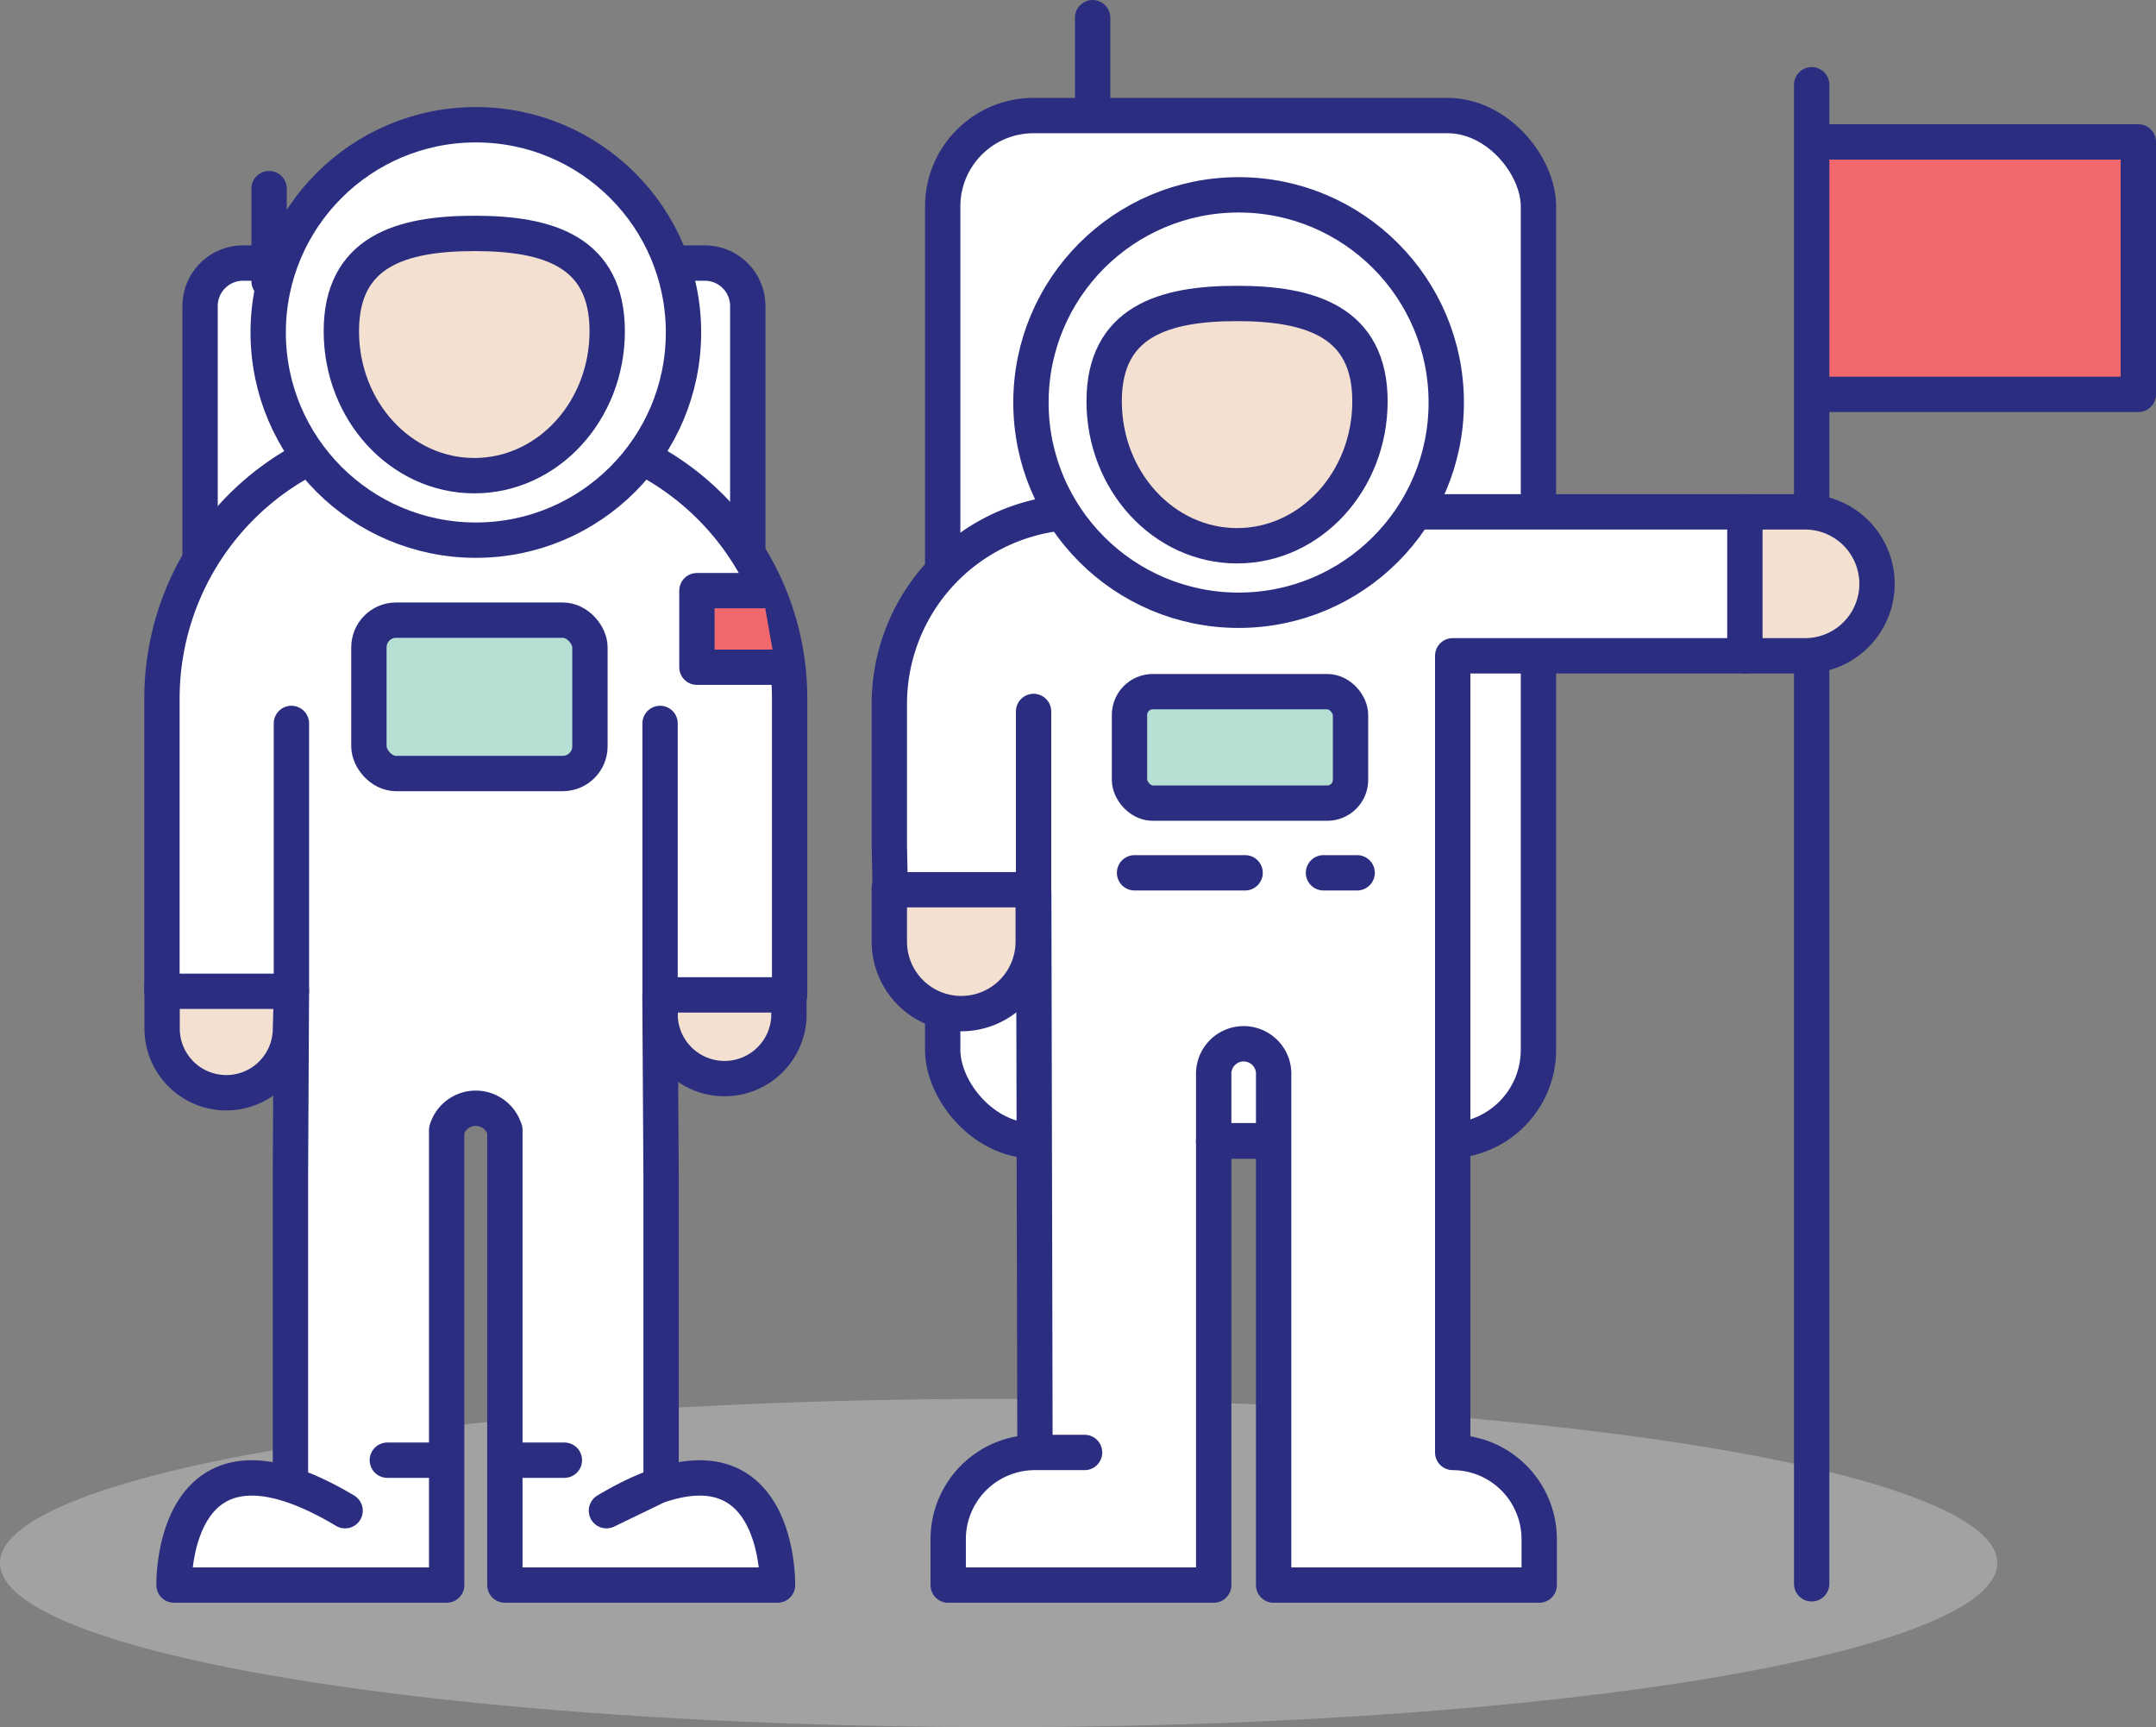
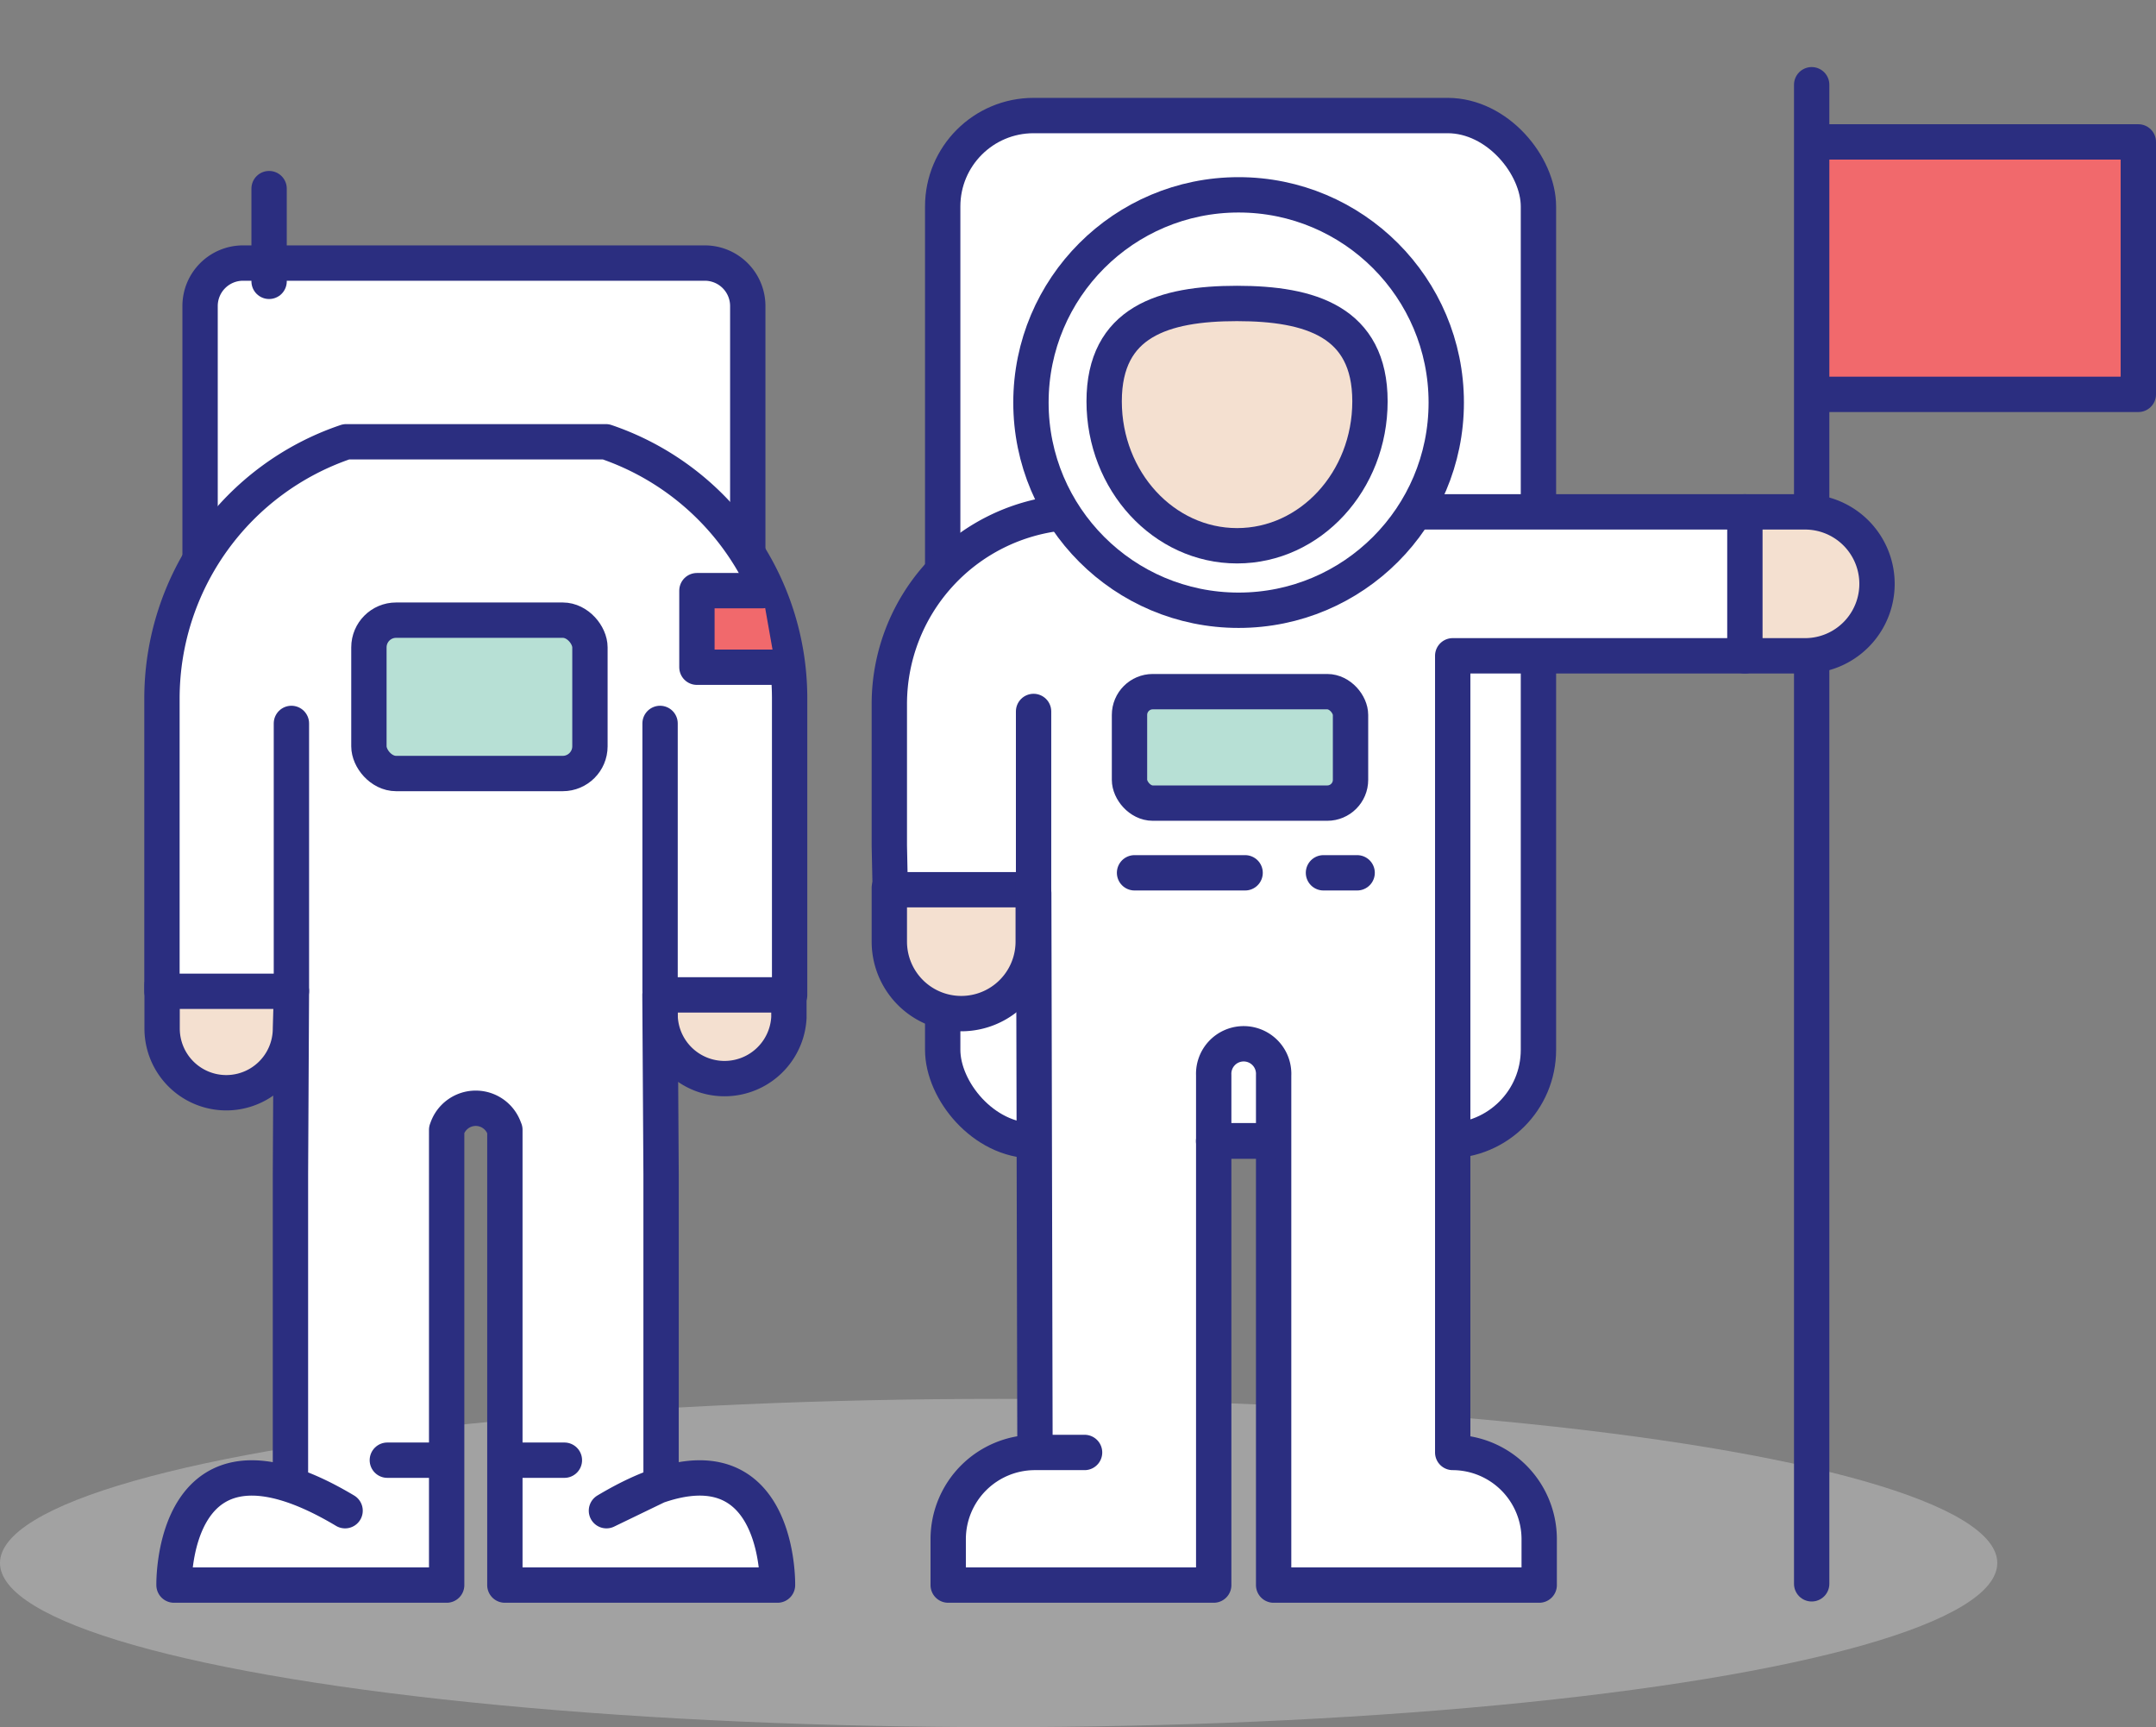
<svg xmlns="http://www.w3.org/2000/svg" id="jeremy-and-sean" viewBox="0 0 427.04 342">
  <rect x="0" y="0" width="427.04" height="342" fill="#808080" stroke="none" />
  <defs>
    <style>.cls-1,.cls-3{fill:#fff;}.cls-1{opacity:0.27;isolation:isolate;}.cls-2{fill:#f4e0d0;}.cls-2,.cls-3,.cls-4,.cls-5,.cls-6{stroke:#2b2e80;stroke-linecap:round;stroke-linejoin:round;stroke-width:7px;}.cls-4,.cls-7{fill:#f1696c;}.cls-5{fill:#b7e0d5;}.cls-6{fill:none;}</style>
  </defs>
  <title>jeremy-and-sean</title>
  <ellipse id="Ellipse_4" class="cls-1" cx="197.8" cy="309.5" rx="197.8" ry="32.5" />
  <path class="cls-2" d="M130.74,197v3.56a12.77,12.77,0,0,0,25.52.92c0-.22,0-.45,0-.67V197" />
  <path class="cls-2" d="M32.11,195.06v8.61a12.71,12.71,0,0,0,25.42,0l.19-6.67" />
  <path class="cls-3" d="M59.12,52.09h-11a8.51,8.51,0,0,0-8.49,8.49v53.26l108.48-1.38V60.58a8.51,8.51,0,0,0-8.5-8.49Z" />
  <path class="cls-3" d="M68.35,299.14c-34.62-20.68-33.88,14.73-33.88,14.73h54V223.73l.16-.43a6,6,0,0,1,11.2,0l.17.43v90.14h54s.74-35.41-33.88-14.73l10.82-5.23V232.46L130.72,197H156.4V138.1A53.63,53.63,0,0,0,120,87.48l-51.42,0a53.64,53.64,0,0,0-36.5,50.67v58.14H57.72l-.19,36.22V292.8" />
  <polyline class="cls-4" points="153.63 132.12 138.04 132.12 138.04 116.96 150.95 116.96" />
-   <circle class="cls-3" cx="94.25" cy="65.83" r="41.13" />
-   <path class="cls-2" d="M120.27,65.59c0,15.8-11.78,28.6-26.32,28.6s-26.34-12.8-26.34-28.6S79.41,46.22,94,46.22,120.27,49.8,120.27,65.59Z" />
  <rect class="cls-5" x="73.07" y="122.8" width="43.78" height="30.37" rx="5.39" />
  <line class="cls-6" x1="53.3" y1="37.35" x2="53.3" y2="55.71" />
  <line class="cls-6" x1="86.49" y1="289.14" x2="76.72" y2="289.14" />
  <line class="cls-6" x1="111.79" y1="289.14" x2="102.02" y2="289.14" />
  <rect class="cls-7" x="360.64" y="28.1" width="62.9" height="50" />
  <line class="cls-6" x1="358.84" y1="16.78" x2="358.84" y2="313.62" />
  <path class="cls-2" d="M345.61,129.86h11.92a14.25,14.25,0,0,0,0-28.5H345.61" />
  <rect class="cls-3" x="186.72" y="22.88" width="118" height="203" rx="18" />
  <path class="cls-2" d="M176.15,175.8v10.66a14.25,14.25,0,0,0,28.5,0V175.05" />
  <path class="cls-3" d="M214.82,287.61h-9.88a17.18,17.18,0,0,0-17.13,17.13v9.13H240.4v-101a5.94,5.94,0,0,1,11.87-.49,4,4,0,0,1,0,.49v101h52.6v-9.13a17.18,17.18,0,0,0-17.13-17.13h0V129.86h57.87v-28.5H280.3l-69.82.18a38.06,38.06,0,0,0-34.33,37.88v28.06l.18,8.7h28.28l.14.7L205,287.61" />
  <polyline class="cls-6" points="360.64 78.09 423.54 78.09 423.54 28.1 360.64 28.1" />
  <circle class="cls-3" cx="245.33" cy="79.71" r="41.13" />
  <path class="cls-2" d="M271.35,79.47c0,15.79-11.79,28.6-26.32,28.6S218.7,95.26,218.7,79.47,230.49,60.09,245,60.09,271.35,63.68,271.35,79.47Z" />
  <line class="cls-6" x1="251.44" y1="225.96" x2="240.38" y2="225.96" />
  <rect class="cls-5" x="223.72" y="136.96" width="43.78" height="22.07" rx="4.61" />
  <line class="cls-6" x1="224.72" y1="172.83" x2="246.62" y2="172.83" />
  <line class="cls-6" x1="262.14" y1="172.83" x2="268.81" y2="172.83" />
-   <line class="cls-6" x1="216.42" y1="3.5" x2="216.42" y2="21.28" />
  <line class="cls-6" x1="204.72" y1="140.88" x2="204.72" y2="179.06" />
  <line class="cls-6" x1="57.72" y1="196.24" x2="57.72" y2="143.25" />
  <line class="cls-6" x1="130.74" y1="196.24" x2="130.74" y2="143.25" />
</svg>